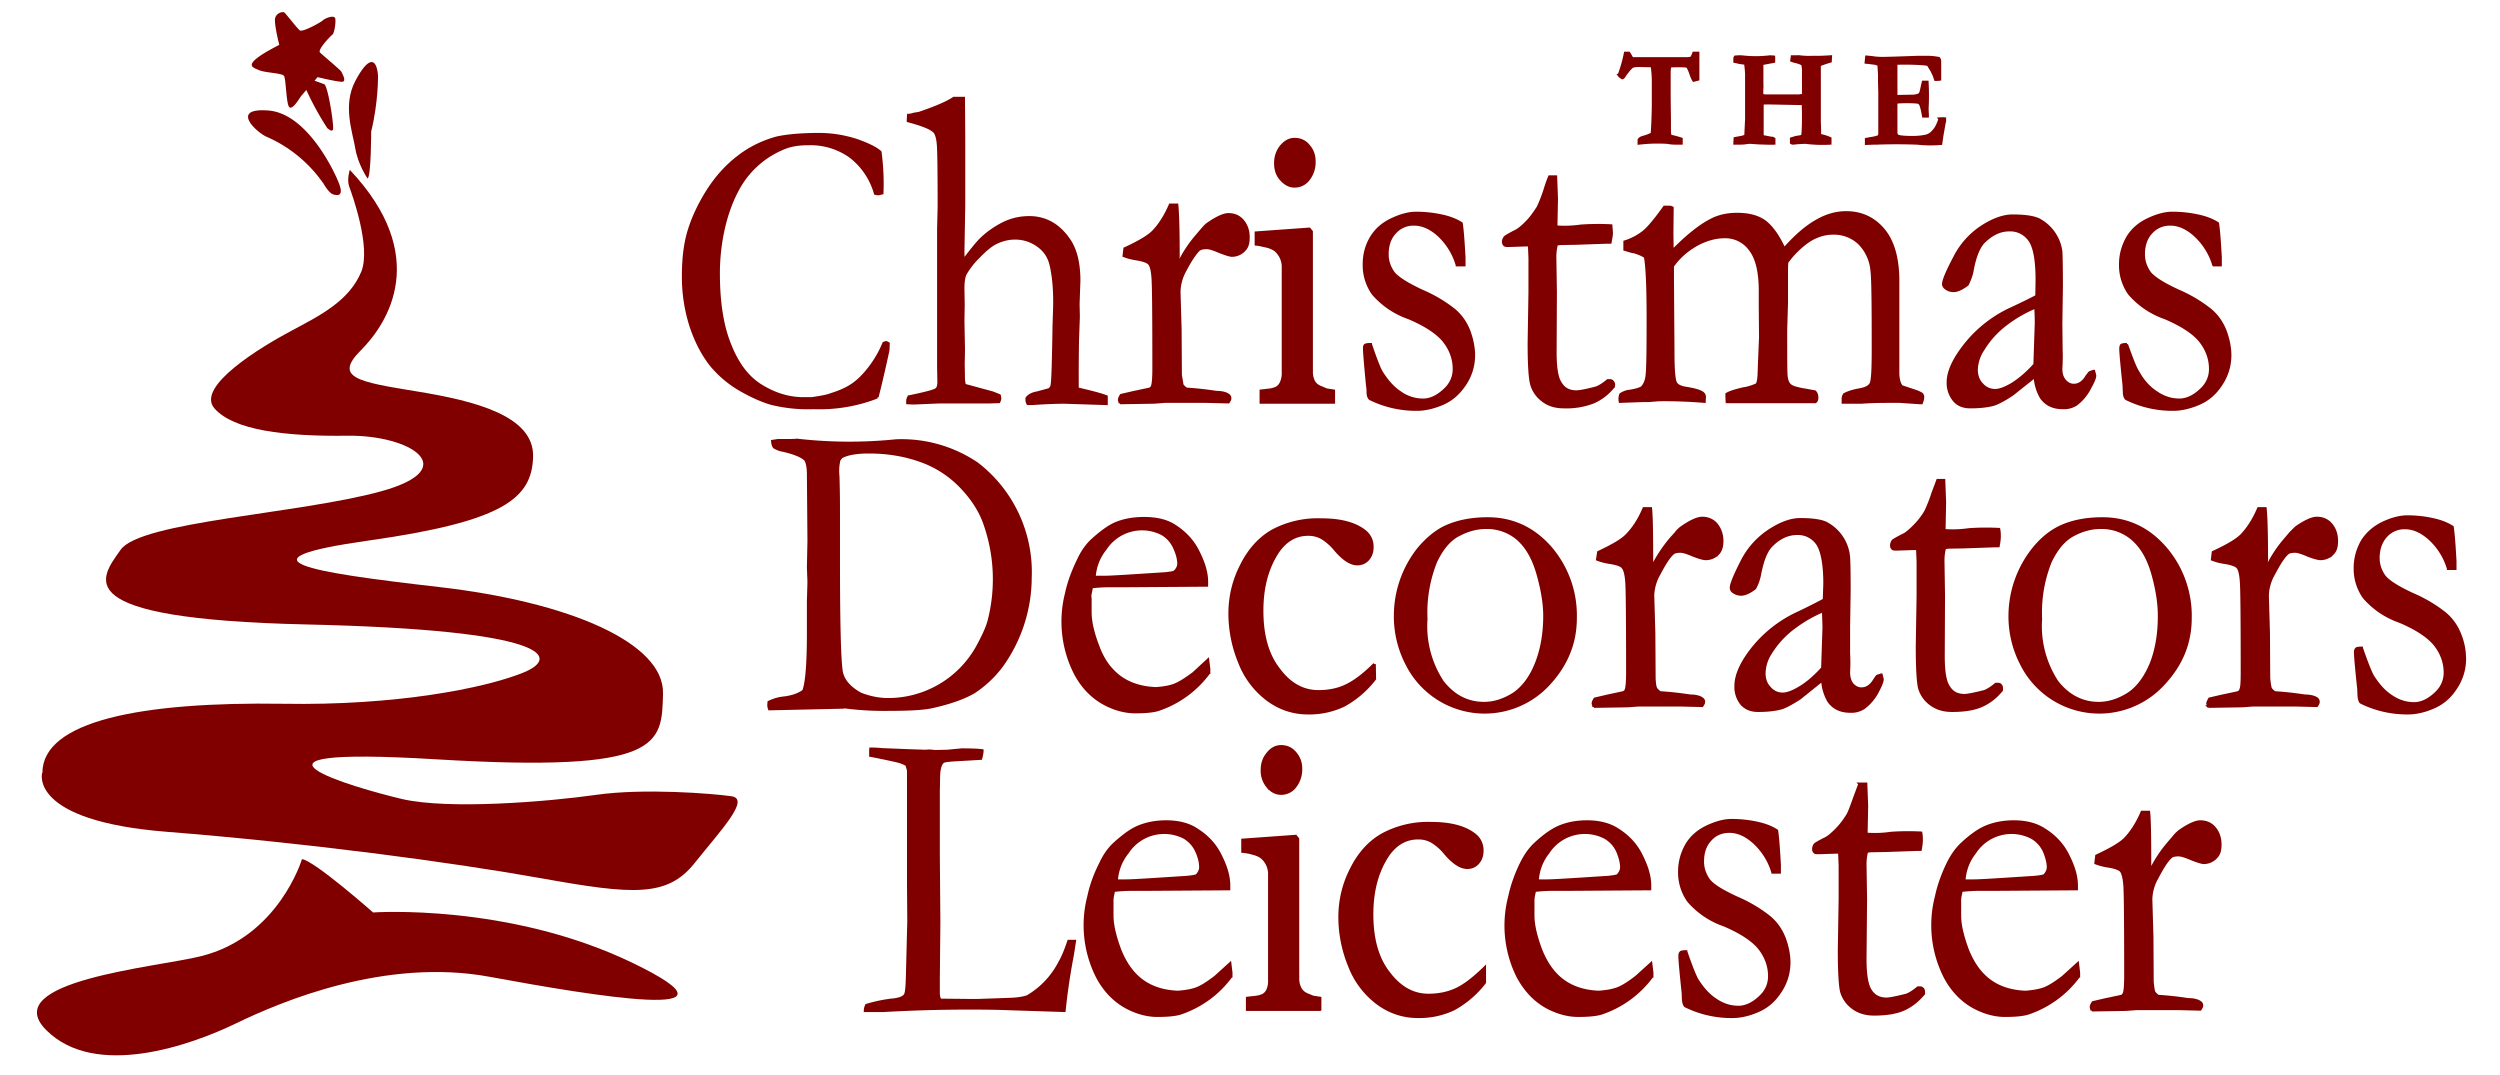
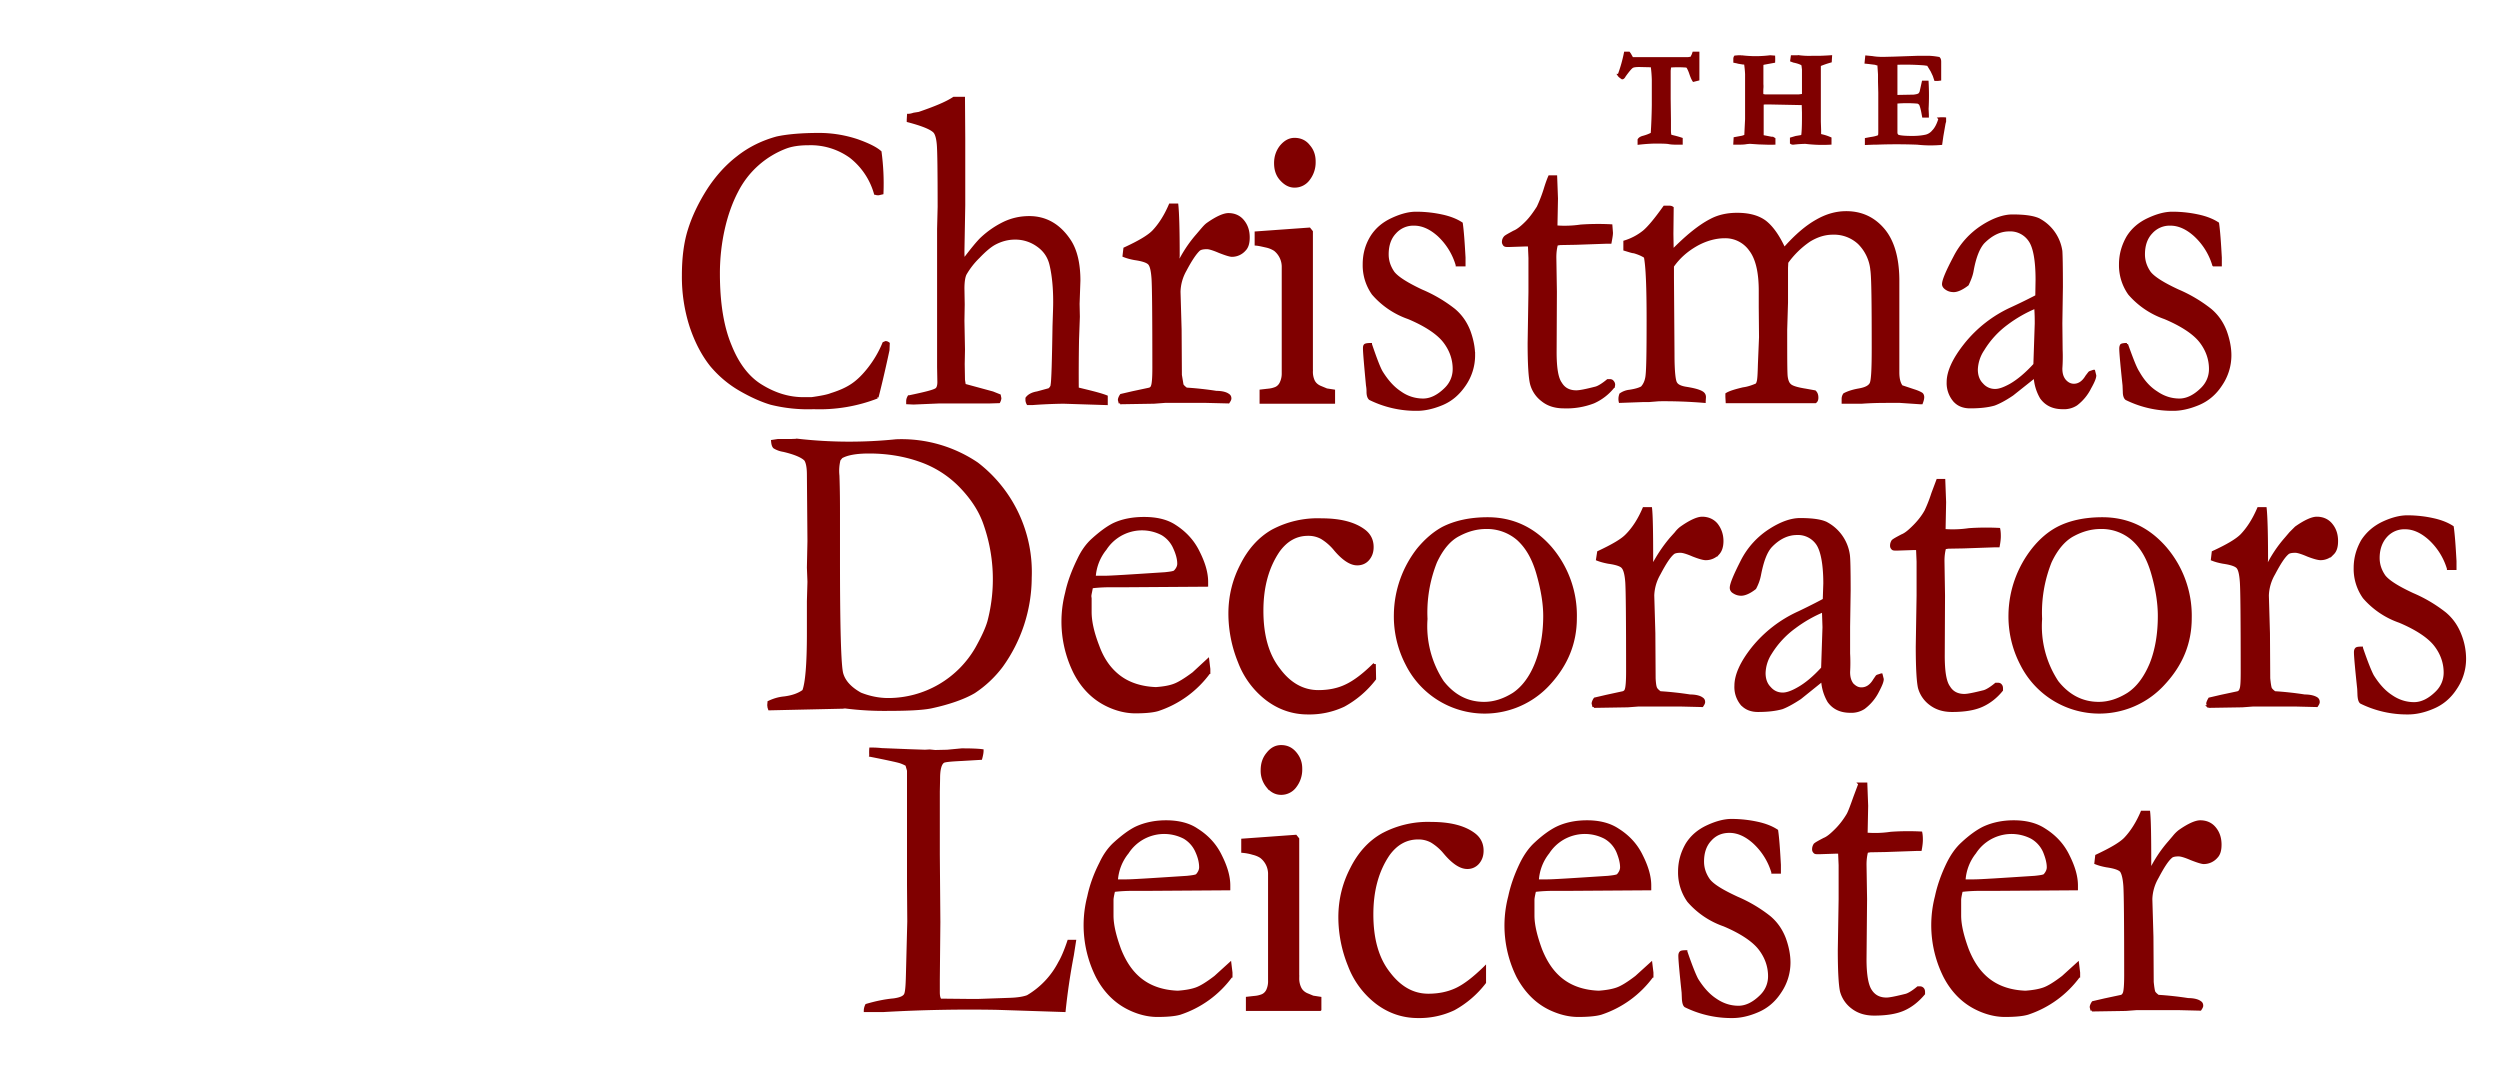
<svg xmlns="http://www.w3.org/2000/svg" viewBox="-13.5 -4.4 914 393">
  <path fill="maroon" stroke="maroon" d="M308.3 51.2a86.8 86.8 0 01.7 15l-1.3.3c-.3 0-.7 0-1.2-.2a26 26 0 00-9-13.4 25 25 0 00-15.4-4.7c-3.3 0-6 .4-8.2 1.2a33.3 33.3 0 00-18 16.1c-2 3.8-3.7 8.4-4.9 13.7a74.4 74.4 0 00-1.8 16.4c0 10.7 1.4 19.5 4.3 26.4 2.8 7 6.7 12 11.7 14.9 5 3 10 4.4 15 4.4h3c3.6-.5 6-1 7.2-1.5 3.2-1 5.9-2.2 8-3.7 2-1.4 4-3.4 6-6s3.8-5.6 5.2-9l.7-.3c.3 0 .6.1 1 .4l-.1 2.4c-1.8 8.4-3.2 14.1-4 17.2a58.1 58.1 0 01-23.2 3.9 56 56 0 01-15.6-1.6c-3.4-1-7.2-2.7-11.2-5-4-2.3-7.6-5.3-10.7-9-3-3.8-5.5-8.5-7.4-14.2a59 59 0 01-2.8-18.6c0-6.4.7-12 2.2-16.7 1.5-4.8 3.8-9.6 6.9-14.5 3.1-4.8 6.8-8.9 11-12.1 4.2-3.3 9-5.6 14.1-7 3.6-.8 8.8-1.3 15.5-1.3 4.8 0 9.4.8 13.7 2.2 4.3 1.5 7.2 3 8.6 4.3zM319 140.6c5.7-1.2 9-2 9.9-2.7.5-.4.8-1.3.8-2.6l-.1-5.5V79.3l.2-8.1c0-12.7-.1-20.3-.3-22.7-.2-2.5-.7-4-1.3-4.7-1.2-1.3-4.4-2.6-9.7-4v-.4l.1-1.7c.7 0 1.4-.2 2-.4l1.9-.3c5.8-2 10-3.7 12.7-5.5h3.6l.1 14.8V70.6l-.3 16.8c0 1 0 2.2.2 3.4 3-4 5.3-6.8 6.7-8.1 2.6-2.4 5.3-4.2 8.2-5.6 3-1.4 6-2 9.1-2 6 0 11 2.8 14.8 8.6 2.2 3.4 3.4 8.2 3.4 14.5l-.3 8.5.1 4.7-.3 8.3a702 702 0 00-.1 18l4.1 1c2.8.7 5 1.3 6.5 1.9v2.6l-15.7-.5a190 190 0 00-11.4.5h-1.6a3 3 0 01-.4-1.3v-.7c.7-1 2-1.7 3.8-2l4.4-1.2c.6-.5 1-1.1 1-1.7.3-1.5.5-8.7.7-21.5l.2-6.2c.2-6.5-.3-12-1.3-16.2-.7-3-2.3-5.3-4.7-7a14 14 0 00-8.4-2.7c-2.7 0-5.2.7-7.6 2-1.6.9-3.5 2.5-5.8 4.9a28.6 28.6 0 00-4.7 6c-.6 1-.9 3-.9 5.5l.1 5.8-.1 6 .2 10.5-.1 5.3.1 5.8.3 1.9 10.3 2.8 2.5 1 .2 1c0 .2-.1.7-.4 1.3l-3.2.1H330l-9.5.4-2.2-.1v-.6c0-.5.1-1 .5-1.7zM396 143l-.3-1.2c0-.3.2-1 .7-1.7l4.3-1 6.1-1.3c.5-.2.9-.6 1-1.1.3-.7.5-2.9.5-6.4 0-19-.1-29.8-.3-32.8-.2-2.9-.6-4.7-1.3-5.5-.7-.8-2.5-1.4-5.3-1.8-1.7-.3-3-.7-4-1.1l.3-2.6c5.2-2.4 8.6-4.4 10.4-6.2 2.4-2.5 4.5-5.8 6.2-9.8h2.5c.3 2.8.5 9 .5 18.6l-.1 1.4.1 1.6c1.9-3.9 4.2-7.4 7-10.6l1.7-2c.7-.8 1.3-1.5 2-2 3.4-2.4 6-3.5 7.6-3.5 2.2 0 4 .8 5.3 2.4 1.4 1.7 2 3.7 2 6 0 2-.4 3.5-1.4 4.5a6.1 6.1 0 01-4.6 2.1c-.7 0-2.3-.5-4.6-1.4-2.3-1-3.8-1.4-4.5-1.4-1.4 0-2.4.2-3 .7-1.3 1.2-3 3.7-5 7.5a16.8 16.8 0 00-2.2 7.9l.4 13.8.1 16.6.6 3.6c.2.4.7.9 1.5 1.5a121 121 0 0111 1.2c2 0 3.5.4 4.3 1 .5.3.7.7.7 1.3 0 .3-.2.7-.6 1.3l-8.1-.2h-15.1l-4 .3-12.4.2zM474 142.7h-26.5v-4.2l2.6-.3a9 9 0 002.4-.5c1-.3 1.8-1 2.3-2a8 8 0 00.8-3.7V93.4a8 8 0 00-3-6.5c-.8-.5-1.8-1-3.2-1.3s-2.5-.6-3.7-.7v-4.2l19.5-1.4.8 1v51a8 8 0 00.7 3.6c.5 1 1.3 1.7 2.4 2.2l2.4 1 2.6.4v4.2zm-7-88a10 10 0 01-2 6.3 6.3 6.3 0 01-5.2 2.7c-1.9 0-3.5-.9-5-2.6s-2-3.7-2-5.9c0-2.3.7-4.3 2-6 1.5-1.8 3.1-2.7 5-2.7 2.1 0 3.9.8 5.2 2.5 1.4 1.6 2 3.5 2 5.6zM487.6 121.5c1.8 5.3 3.1 8.7 4 10.2 2 3.2 4.2 5.7 6.8 7.4 2.5 1.8 5.4 2.7 8.4 2.7 2.8 0 5.6-1.4 8.3-4.1 2-2 3-4.5 3-7.2 0-3.6-1.2-7-3.5-10s-6.7-6-13.1-8.7a30.3 30.3 0 01-13-8.8 18 18 0 01-3.3-10.7c0-3.8.9-7 2.7-10 1.8-2.9 4.3-5 7.5-6.5s6.1-2.3 8.8-2.3c3.5 0 6.6.4 9.4 1 2.8.6 5.2 1.5 7.2 2.8.4 2.8.7 7 1 12.5v2.7h-2.6a24.2 24.2 0 00-6.7-10.9c-3-2.7-6-4-9-4a9 9 0 00-7 3c-1.9 2-2.8 4.7-2.8 8 0 2.5.8 4.7 2.2 6.7 1.5 1.9 5 4.1 10.3 6.6a52 52 0 0111.9 7c2.5 2.1 4.3 4.7 5.5 7.8 1.1 3 1.7 6 1.7 8.8a19 19 0 01-3.3 10.7c-2.3 3.4-5 5.7-8.4 7.1-3.4 1.4-6.4 2-9 2a38 38 0 01-17.2-3.9c-.5-.4-.8-1.3-.8-2.5 0-.5 0-1.3-.2-2.4-.7-7.5-1.1-12-1.1-13.4 0-.6 0-1 .3-1.3.3-.2 1-.3 2-.3zM553 60.2h2.3l.3 8-.2 10.3a40 40 0 009-.3 91.5 91.5 0 0111.1-.1l.2 2.6c0 .8-.2 1.9-.5 3.5H574l-11.4.4-5.7.1-1.3.2c-.4 1.4-.6 3-.6 4.8l.2 12.6-.1 22c0 5.8.6 9.6 2 11.5 1.2 2 3.1 3 5.7 3 1.3 0 3.7-.5 7.2-1.4 1-.3 2.5-1.2 4.3-2.7h.7c.4 0 .8.1 1 .4.3.3.5.7.5 1.2l-.1.6a19.2 19.2 0 01-7.3 5.7 27.3 27.3 0 01-10.8 1.8c-3.2 0-5.8-.8-7.9-2.5a11 11 0 01-4-5.9c-.6-2.3-.9-7.3-.9-15l.3-18.7V89.9l-.2-4.7h-1.2l-6 .2h-.7c-.5 0-.9 0-1.2-.3-.2-.3-.4-.6-.4-1 0-.7.2-1.2.6-1.7.3-.4 1.5-1 3.3-2 1.3-.5 2.8-1.7 4.5-3.4 1.7-1.7 3-3.6 4.3-5.6a53 53 0 002.5-6.4c.7-2.3 1.3-3.9 1.7-4.8zM579 139.8a7 7 0 013.2-1.2c2-.3 3.5-.7 4.6-1.3.8-.9 1.4-2 1.7-3.6.4-2 .5-9 .5-21.2 0-11.8-.3-19.5-1-23-1-.7-2.4-1.3-4.1-1.8-.6 0-1.7-.4-3.4-.9V84a21 21 0 007-3.7c1.8-1.5 4.3-4.5 7.5-9h1.9c.4 0 .7.1 1 .3l-.1 9.5.1 6.3c5.3-5.4 10-9.2 14.1-11.3 2.8-1.5 6-2.2 9.6-2.2 4.3 0 7.6.9 10.1 2.7 2.5 1.9 4.9 5.2 7.1 10 4.4-5 8.4-8.3 12-10.3 3.5-2 7-3 10.7-3 5.5 0 10 2.1 13.5 6.2s5.3 10.2 5.4 18.1v34.1c0 2.3.4 4 1.3 5.2l4.5 1.5c1.6.5 2.5 1 2.8 1.2s.5.7.5 1.2c0 .6-.2 1.3-.5 2.1h-.5l-7.4-.5H677c-2.3 0-5.6 0-9.8.3h-6.9v-1.3c0-.4.1-1 .5-1.6 1.3-.7 3.1-1.3 5.4-1.7 2.3-.4 3.7-1.1 4.3-2.2.6-1.1.8-5.4.8-13 0-16.5-.1-26-.5-28.6a16 16 0 00-4.6-9.8 13.4 13.4 0 00-9.6-3.6c-3 0-5.8.9-8.6 2.6a32.6 32.6 0 00-8.2 8l-.1 2v12.7l-.3 10c0 10 0 15.8.2 17.2.2 1.4.6 2.4 1.3 3 .7.7 2.6 1.3 5.8 1.8l3.3.6c.6.6.8 1.3.8 2.2 0 .7-.2 1.2-.6 1.5H617.9l-.1-1.8v-1c1.1-.7 3.1-1.3 6-2 1.6-.2 3.1-.7 4.8-1.4.3-.2.5-.6.6-1 .3-.8.4-3 .5-6.7l.4-9.7-.1-11v-6c0-6.9-1.2-11.9-3.6-15a11.2 11.2 0 00-9.3-4.7c-3.4 0-7 1-10.4 2.9-3.5 2-6.4 4.5-8.7 7.8v4.3l.2 28c0 6.2.4 9.7 1 10.5.5.9 1.8 1.5 3.7 1.8 3.2.5 5.2 1.1 6.1 1.8.5.4.7.9.7 1.5l-.1 1.6a176.4 176.4 0 00-16.6-.6l-3.7.3h-2.2l-8.3.3a4 4 0 01-.1-1c0-.2 0-.7.3-1.6zM752 131.3l.4 1.6c0 .8-.6 2.3-1.8 4.4a17.2 17.2 0 01-5 6.1 8.2 8.2 0 01-5 1.3c-3.4 0-6-1.2-7.8-3.7a17 17 0 01-2.3-7.8l-8.3 6.6c-2.8 1.9-5 3-6.6 3.6-2.4.7-5.4 1-8.8 1-2.5 0-4.5-.8-5.9-2.5a9.8 9.8 0 01-2.2-6.6c0-3.8 2.1-8.4 6.3-13.7a46 46 0 0116.9-13.2c5-2.3 8-3.9 9.2-4.5l.1-6c0-7.1-.9-12-2.6-14.4a8.6 8.6 0 00-7.5-3.8c-3.4 0-6.5 1.5-9.5 4.5-1.8 2-3.2 5.5-4.1 10.7-.3 1.5-.9 3-1.7 4.7-2.1 1.6-3.8 2.3-5 2.3-1.2 0-2.1-.3-3-1-.5-.4-.8-.9-.8-1.4 0-1.4 1.4-4.7 4.1-9.8a29 29 0 0110.3-11.4c4.1-2.6 7.8-3.8 10.8-3.8 4.3 0 7.4.4 9.5 1.3a15.5 15.5 0 018.3 11.6c.1 1.2.2 5.6.2 13.1l-.2 13.3.1 9.7a60.7 60.7 0 01-.1 6.8c0 1.9.4 3.3 1.4 4.5.9 1 2 1.6 3.3 1.6 1.8 0 3.4-1 4.7-3.2l1-1.3c.2-.2.7-.3 1.5-.6zm-21.6-2.4l.5-15c0-1.4 0-3.5-.2-6a48.7 48.7 0 00-10.5 6 33.2 33.2 0 00-8.7 9.5 14 14 0 00-2.4 7.3c0 2.1.6 4 2 5.4 1.2 1.4 2.9 2.2 4.8 2.2 1.6 0 3.4-.7 5.6-1.9 2.8-1.6 5.8-4.1 8.9-7.5zM764 121.5c1.9 5.3 3.2 8.7 4.2 10.2 1.8 3.2 4 5.7 6.7 7.4 2.6 1.8 5.4 2.7 8.4 2.7 2.8 0 5.6-1.4 8.3-4.1 2-2 3-4.5 3-7.2 0-3.6-1.2-7-3.5-10s-6.7-6-13.1-8.7a30.3 30.3 0 01-13-8.8 18 18 0 01-3.3-10.7c0-3.8 1-7 2.7-10 1.8-2.9 4.3-5 7.5-6.5s6.1-2.3 8.8-2.3c3.5 0 6.6.4 9.4 1 2.8.6 5.2 1.5 7.2 2.8.4 2.8.7 7 1 12.5v2.7h-2.5a24.2 24.2 0 00-6.8-10.9c-3-2.7-6-4-9-4a9 9 0 00-7 3c-1.9 2-2.8 4.7-2.8 8 0 2.5.8 4.7 2.2 6.7 1.5 1.9 5 4.1 10.4 6.6a52 52 0 0111.8 7c2.5 2.1 4.3 4.7 5.5 7.8 1.1 3 1.7 6 1.7 8.8a19 19 0 01-3.3 10.7c-2.2 3.4-5 5.7-8.4 7.1-3.4 1.4-6.4 2-9 2a38 38 0 01-17.2-3.9c-.5-.4-.8-1.3-.8-2.5l-.1-2.4c-.8-7.5-1.2-12-1.2-13.4 0-.6.1-1 .3-1.3.3-.2 1-.3 2-.3zM267.6 252.3c1.7-.8 3.5-1.4 5.7-1.6 3.1-.4 5.4-1.3 7-2.5 1.1-2.8 1.7-9.8 1.7-21v-11.8l.2-7.1-.2-5.2.2-9.7-.2-24.3c0-2.7-.4-4.5-1-5.4-1.1-1.2-3.8-2.4-8.1-3.4a9 9 0 01-3.3-1.2c-.4-.4-.6-1.1-.7-2.2l2-.3h4.8l2.4-.1a168 168 0 0036 .2 49.3 49.3 0 0129.6 8.4 50 50 0 0119.5 41.7 55.7 55.7 0 01-10.5 32.3 40.5 40.5 0 01-10.1 9.5c-3.4 2-8.7 4-15.7 5.5-2.9.6-8 .9-15.5.9a113.3 113.3 0 01-16-.9l-.8.1-26.8.6-.2-.6-.1-.8.1-1.1zm33.5-3c3.3 1.3 6.7 2 10.1 2a37.3 37.3 0 0032.4-18.8c2-3.6 3.6-6.9 4.4-9.7a60.9 60.9 0 00-1.7-36.3c-1.7-4.6-4.6-9-8.8-13.3a38 38 0 00-14.8-9.3c-5.7-2-11.9-3-18.5-3-4.6 0-8 .6-10.1 1.8l-.8 1a16.7 16.7 0 00-.4 5.8c.2 5.8.2 10.4.2 13.9v17c0 24.8.4 38.7 1.2 41.5.8 2.8 3 5.3 6.8 7.4zM427.6 209.6l-29.4.2h-5.6c-2.3 0-4.6.1-7 .4-.3 1.7-.6 2.8-.6 3.4l.1.8v4.9c0 3.5.9 7.6 2.8 12.5 1.8 5 4.5 8.7 8 11.3 3.5 2.6 8 4 13.2 4.2 2.8-.2 5-.6 6.6-1.2 1.7-.6 4-2 7.1-4.3l5.3-4.9.4 3.3v1.3a37.8 37.8 0 01-18.7 13.6c-1.7.5-4.4.8-8.2.8-3.5 0-7-.9-10.3-2.5-5-2.4-9-6.4-11.8-11.8a41.8 41.8 0 01-3.1-29.2c.8-3.8 2.3-7.9 4.4-12.2 1.4-3 3.1-5.4 5.2-7.3 3-2.7 5.5-4.5 7.7-5.6 3.2-1.5 6.9-2.2 11.1-2.2 4.6 0 8.3.9 11.2 2.8 3.9 2.5 6.8 5.7 8.7 9.7 2 4 3 7.5 3 10.8v1.2zm-41-3h3.5c2.5 0 10-.5 22.3-1.3 2-.2 3.2-.4 3.6-.7 1-1 1.4-2 1.4-2.9 0-1.7-.5-3.6-1.5-5.8a11 11 0 00-4.5-5.1 16 16 0 00-20.8 5.5 18 18 0 00-4 10.3zM489 238.4l.1 5.4a36.1 36.1 0 01-11.3 9.7 29.4 29.4 0 01-13.2 2.8c-5.4 0-10.4-1.7-14.8-5a30.9 30.9 0 01-10.2-13.7 47 47 0 01-3.5-17.6c0-6.3 1.4-12.2 4.3-17.8 2.8-5.6 6.6-9.8 11.3-12.5a35 35 0 0117.9-4.1c6.8 0 12 1.3 15.6 4 2 1.5 3 3.5 3 6 0 1.8-.5 3.2-1.5 4.4s-2.4 1.8-4 1.8c-2.4 0-5.1-1.8-8-5.2a19.2 19.2 0 00-5-4.4 10 10 0 00-5-1.2c-4.3 0-7.9 2-10.8 6-4 5.9-6 13.1-6 21.9 0 9 2 16.2 6.2 21.5 4 5.4 8.9 8 14.4 8 3.8 0 7.2-.7 10.1-2.1 3-1.4 6.5-4 10.4-7.9zM496.6 220.1a39.5 39.5 0 018.4-23.7c2.9-3.5 5.9-6 9-7.7 4.5-2.3 10-3.5 16.4-3.5 9.1 0 16.8 3.6 23 10.7a38 38 0 019.1 25.7c0 9-3.2 16.9-9.6 23.9a31.8 31.8 0 01-52-7 37.8 37.8 0 01-4.3-18.4zm32.5 32.6c3.7 0 7.3-1.2 10.8-3.4 3.4-2.3 6.2-6 8.2-11 2-5 3.1-10.9 3.1-17.5 0-4.4-.8-9.4-2.4-15.1-1.6-5.8-4-10-7.3-13a17.3 17.3 0 00-11.7-4.2c-3.2 0-6.5.8-9.9 2.6-3.4 1.7-6.2 5-8.5 9.9a49.9 49.9 0 00-3.5 20.9 37 37 0 006 23c4.1 5.2 9.1 7.8 15.2 7.8zM569.2 254l-.3-1.2c0-.3.2-1 .7-1.7l4.3-1 6-1.3c.6-.2 1-.6 1.1-1.1.3-.7.5-2.9.5-6.4 0-19-.1-29.8-.3-32.8-.2-2.9-.7-4.7-1.4-5.5-.6-.8-2.4-1.4-5.3-1.8-1.6-.3-3-.7-4-1.1l.4-2.6c5.1-2.4 8.6-4.4 10.3-6.2 2.5-2.5 4.6-5.8 6.3-9.8h2.5c.3 2.8.4 9 .4 18.6v3c2-3.9 4.3-7.4 7-10.6l1.8-2c.6-.8 1.3-1.5 2-2 3.4-2.4 6-3.5 7.6-3.5 2.1 0 4 .8 5.3 2.4 1.3 1.7 2 3.7 2 6 0 2-.5 3.5-1.4 4.5a6.1 6.1 0 01-4.6 2c-.8 0-2.3-.4-4.6-1.3-2.3-1-3.8-1.4-4.6-1.4-1.3 0-2.3.2-2.8.7-1.4 1.2-3 3.7-5 7.5a16.8 16.8 0 00-2.3 7.9l.4 13.8.1 16.5c.1 2 .3 3.2.6 3.7.2.4.7.9 1.5 1.5a121 121 0 0111 1.2c2 0 3.5.4 4.3 1 .5.3.7.7.7 1.3 0 .3-.2.7-.6 1.3l-8.2-.2h-15l-4 .3-12.4.2zM674.3 242.3l.4 1.6c0 .9-.6 2.3-1.7 4.4a17.2 17.2 0 01-5.1 6.1 8.3 8.3 0 01-4.9 1.3c-3.5 0-6.1-1.2-7.9-3.7a17 17 0 01-2.3-7.8l-8.2 6.6c-2.9 1.9-5 3-6.6 3.6-2.5.7-5.4 1-8.8 1-2.5 0-4.5-.8-6-2.5a9.8 9.8 0 01-2.1-6.6c0-3.8 2-8.4 6.2-13.7a46 46 0 0117-13.1c5-2.4 8-4 9.1-4.6l.2-6c0-7.1-1-12-2.6-14.4a8.6 8.6 0 00-7.5-3.8c-3.4 0-6.6 1.5-9.5 4.5-1.9 2-3.2 5.5-4.2 10.7-.3 1.5-.8 3-1.7 4.7-2 1.6-3.8 2.3-5 2.3-1.1 0-2-.3-3-1-.5-.4-.7-.9-.7-1.4 0-1.4 1.4-4.7 4-9.8a29 29 0 0110.4-11.4c4.1-2.6 7.7-3.8 10.8-3.8 4.2 0 7.4.4 9.4 1.3a15.5 15.5 0 018.3 11.6c.2 1.2.3 5.6.3 13.1l-.2 13.3v9.7a60.8 60.8 0 010 6.8c0 1.9.4 3.3 1.3 4.5 1 1 2 1.6 3.3 1.6 1.9 0 3.5-1 4.8-3.2l.9-1.3c.2-.2.8-.3 1.6-.6zm-21.5-2.4l.5-15-.2-6a48.7 48.7 0 00-10.5 6 33.2 33.2 0 00-8.8 9.5 14 14 0 00-2.3 7.3c0 2.1.6 4 2 5.4 1.2 1.4 2.8 2.2 4.8 2.2 1.5 0 3.4-.7 5.5-1.9 2.9-1.6 5.9-4.1 9-7.5zM694.9 171.2h2.3l.3 8-.2 10.3a40 40 0 009-.3 91.5 91.5 0 0111-.1c.2 1 .2 2 .2 2.6 0 .8-.1 1.9-.4 3.5h-1.3l-11.4.4-5.6.1-1.3.2c-.4 1.4-.6 3-.6 4.8l.2 12.6-.1 22c0 5.8.6 9.6 2 11.5 1.2 2 3.1 3 5.7 3 1.2 0 3.6-.5 7.2-1.4 1-.3 2.5-1.2 4.3-2.7h.7c.4 0 .8.1 1 .4.3.3.4.7.4 1.2v.6c-2.1 2.6-4.6 4.5-7.3 5.7s-6.3 1.8-10.8 1.8c-3.2 0-5.8-.8-8-2.5a11 11 0 01-4-5.9c-.5-2.3-.8-7.3-.8-15l.3-18.7v-12.4l-.2-4.7h-1.3l-6 .2h-.6c-.5 0-1 0-1.2-.3-.3-.3-.4-.6-.4-1 0-.7.2-1.2.5-1.7.4-.4 1.5-1 3.4-2 1.3-.5 2.7-1.7 4.4-3.4 1.7-1.7 3.2-3.6 4.3-5.6a53 53 0 002.5-6.4l1.8-4.8zM721.3 220.1a39.5 39.5 0 018.5-23.7c2.8-3.5 5.8-6 9-7.7 4.4-2.3 9.9-3.5 16.3-3.5 9.2 0 16.8 3.6 23 10.7a38 38 0 019.2 25.7c0 9-3.2 16.9-9.7 23.9a31.8 31.8 0 01-52-7 37.8 37.8 0 01-4.3-18.4zm32.5 32.6c3.7 0 7.3-1.2 10.8-3.4 3.5-2.3 6.2-6 8.3-11 2-5 3-10.9 3-17.5 0-4.4-.7-9.4-2.3-15.1-1.6-5.8-4-10-7.4-13a17.3 17.3 0 00-11.7-4.2c-3.2 0-6.5.8-9.9 2.6-3.3 1.7-6.2 5-8.5 9.9a49.9 49.9 0 00-3.5 20.9 37 37 0 006 23c4.1 5.2 9.2 7.8 15.2 7.8zM794 254l-.4-1.2c0-.3.3-1 .7-1.7l4.3-1 6.1-1.3c.5-.2.9-.6 1-1.1.4-.7.5-2.9.5-6.4 0-19-.1-29.8-.3-32.8-.2-2.9-.6-4.7-1.3-5.5-.7-.8-2.5-1.4-5.3-1.8-1.7-.3-3-.7-4-1.1l.3-2.6c5.2-2.4 8.6-4.4 10.4-6.2 2.4-2.5 4.5-5.8 6.2-9.8h2.5c.3 2.8.5 9 .5 18.6l-.1 1.4.1 1.6c1.9-3.9 4.2-7.4 7-10.6l1.7-2 2-2c3.4-2.4 6-3.5 7.6-3.5 2.2 0 4 .8 5.3 2.4 1.4 1.7 2 3.7 2 6 0 2-.4 3.5-1.4 4.5a6.1 6.1 0 01-4.5 2c-.8 0-2.4-.4-4.7-1.3-2.3-1-3.8-1.4-4.5-1.4-1.4 0-2.4.2-2.9.7-1.4 1.2-3 3.7-5 7.5a16.8 16.8 0 00-2.3 7.9l.4 13.8.1 16.5c.2 2 .4 3.2.6 3.7.2.4.7.9 1.5 1.5a121 121 0 0111 1.2c2 0 3.5.4 4.4 1 .4.3.6.7.6 1.3 0 .3-.2.7-.6 1.3l-8.1-.2h-15.1l-4 .3-12.4.2zM849.9 232.5c1.8 5.3 3.2 8.7 4 10.2 2 3.2 4.2 5.7 6.8 7.4 2.6 1.8 5.4 2.7 8.4 2.7 2.8 0 5.6-1.4 8.3-4.1 2-2 3-4.5 3-7.2 0-3.6-1.2-7-3.5-10s-6.7-6-13.1-8.7a30.3 30.3 0 01-13-8.8 18 18 0 01-3.3-10.7c0-3.8 1-7 2.7-10 1.9-2.9 4.4-5 7.5-6.5 3.2-1.5 6.2-2.3 8.9-2.3 3.4 0 6.6.4 9.3 1 2.8.6 5.2 1.5 7.2 2.8.4 2.8.7 7 1 12.5v2.7h-2.5a24.2 24.2 0 00-6.8-10.9c-3-2.7-6-4-9-4a9 9 0 00-7 3c-1.8 2-2.8 4.7-2.8 8 0 2.5.8 4.7 2.2 6.7 1.5 1.9 5 4.1 10.4 6.6a52 52 0 0111.8 7c2.5 2.1 4.3 4.7 5.5 7.8 1.2 3 1.7 6 1.7 8.8a19 19 0 01-3.3 10.7c-2.2 3.4-5 5.7-8.4 7.1-3.3 1.4-6.3 2-9 2a38 38 0 01-17.2-3.9c-.5-.4-.7-1.3-.8-2.5l-.1-2.4c-.8-7.5-1.2-12-1.2-13.4 0-.6.1-1 .4-1.3.2-.2.8-.3 1.9-.3zM302.8 365.1c0-.7.2-1.4.5-2 3.4-1 6.7-1.7 10-2 2.1-.3 3.5-.8 4.1-1.7.5-.7.7-3 .8-7.2l.5-19.7-.1-13.4v-22.2-19.6l-.6-2.1c-1.1-.6-2.1-1-2.9-1.2-.7-.2-4.2-1-10.3-2.2a16.6 16.6 0 010-2.4c.8 0 2.2 0 4 .2l10 .4 5.9.2 1.7-.1 2 .2 4.4-.1 5.3-.5c3.5 0 6 .1 7.5.3 0 .8-.2 1.8-.5 2.9l-6.8.4c-4.1.2-6.5.4-7 .8-1 .7-1.6 2.7-1.6 6l-.1 4.9v23l.2 24.7-.2 21v4.7c0 1.5.3 2.4.7 2.8l9.7.1h4.4l11.4-.4c3-.1 5.1-.5 6.4-1a30.6 30.6 0 0011.7-12.4c.8-1.3 2-3.9 3.3-7.8h2.2l-.8 5.1a239.8 239.8 0 00-3 20.3l-24.5-.8a551.5 551.5 0 00-41.5.8h-6.8zM435.7 320.6l-29.4.2h-5.6c-2.3 0-4.6.1-7 .4-.4 1.7-.6 2.8-.6 3.4v5.7c0 3.5 1 7.6 2.8 12.5 2 5 4.6 8.7 8.1 11.3 3.5 2.6 7.9 4 13.1 4.2 2.8-.2 5-.6 6.7-1.2 1.7-.6 4-2 7-4.3l5.4-4.9.4 3.3v1.3a37.8 37.8 0 01-18.7 13.6c-1.7.5-4.4.8-8.3.8-3.4 0-6.9-.9-10.2-2.5-5-2.4-9-6.4-11.8-11.8a41.8 41.8 0 01-3.1-29.2c.8-3.8 2.2-7.9 4.4-12.2 1.4-3 3.1-5.4 5.2-7.3 3-2.7 5.5-4.5 7.7-5.6 3.2-1.5 6.9-2.3 11-2.3 4.6 0 8.4 1 11.2 2.9 4 2.5 6.9 5.7 8.8 9.7 2 4 3 7.5 3 10.8v1.2zm-41-3h3.5c2.5 0 10-.5 22.3-1.3 2-.2 3.2-.4 3.6-.7.9-1 1.3-2 1.3-2.9 0-1.7-.4-3.6-1.4-5.8a11 11 0 00-4.5-5.1 16 16 0 00-20.8 5.5 18 18 0 00-4 10.3zM469.1 364.7h-26.6v-4.2l2.7-.3a9 9 0 002.4-.5c1-.3 1.8-1 2.3-2a8 8 0 00.7-3.7v-38.6a7.9 7.9 0 00-3-6.5c-.7-.5-1.8-1-3.1-1.3-1.3-.4-2.6-.6-3.7-.7v-4.2l19.4-1.4.8 1v51a8 8 0 00.8 3.6c.5 1 1.3 1.7 2.3 2.2l2.4 1 2.6.4v4.2zm-7-88a10 10 0 01-2 6.3 6.3 6.3 0 01-5.2 2.7c-2 0-3.6-.9-5-2.6a9 9 0 01-2-5.9c0-2.3.6-4.3 2-6 1.4-1.8 3-2.7 5-2.7 2.1 0 3.8.8 5.2 2.5s2 3.5 2 5.6zM529.3 349.4v5.4a36.1 36.1 0 01-11.3 9.7 29.4 29.4 0 01-13.1 2.8c-5.5 0-10.5-1.7-14.9-5a30.9 30.9 0 01-10.2-13.7 47 47 0 01-3.5-17.6c0-6.3 1.4-12.2 4.3-17.8 2.8-5.6 6.6-9.8 11.4-12.5a35 35 0 0117.8-4.1c6.8 0 12 1.3 15.6 4 2 1.5 3 3.5 3 6 0 1.8-.5 3.2-1.5 4.4a5 5 0 01-4 1.8c-2.4 0-5.1-1.8-8-5.2a19.2 19.2 0 00-5-4.4 10 10 0 00-4.9-1.2c-4.4 0-8 2-10.9 6-4 5.9-6 13.1-6 21.9 0 9 2 16.2 6.2 21.5 4.1 5.4 8.9 8 14.4 8 3.8 0 7.2-.7 10.2-2.1 3-1.4 6.4-4 10.4-7.9zM589.6 320.6l-29.5.2h-5.5c-2.3 0-4.6.1-7 .4-.4 1.7-.6 2.8-.6 3.4v5.7c0 3.5 1 7.6 2.8 12.5 2 5 4.6 8.7 8.1 11.3 3.5 2.6 7.9 4 13.1 4.2 2.8-.2 5-.6 6.7-1.2 1.7-.6 4-2 7-4.3l5.4-4.9.4 3.3v1.3a37.8 37.8 0 01-18.7 13.6c-1.7.5-4.5.8-8.3.8-3.5 0-6.9-.9-10.3-2.5-5-2.4-8.9-6.4-11.8-11.8a41.8 41.8 0 01-3-29.2c.8-3.8 2.2-7.9 4.3-12.2 1.5-3 3.2-5.4 5.3-7.3 2.9-2.7 5.5-4.5 7.7-5.6 3.1-1.5 6.8-2.3 11-2.3 4.6 0 8.3 1 11.2 2.9 4 2.5 6.9 5.7 8.8 9.7 2 4 3 7.5 3 10.8v1.2zm-41-3h3.5c2.5 0 10-.5 22.3-1.3 2-.2 3.2-.4 3.6-.7.9-1 1.3-2 1.3-2.9 0-1.7-.5-3.6-1.4-5.8a11 11 0 00-4.6-5.1 16 16 0 00-20.8 5.5 18 18 0 00-3.9 10.3zM602.9 343.5c1.8 5.3 3.2 8.7 4 10.2 2 3.2 4.2 5.7 6.8 7.4 2.6 1.8 5.4 2.7 8.4 2.7 2.8 0 5.6-1.4 8.3-4.1 2-2 3-4.5 3-7.2 0-3.6-1.2-7-3.5-10s-6.7-6-13.1-8.7a30.3 30.3 0 01-13-8.8 18 18 0 01-3.3-10.7c0-3.8 1-7 2.7-10 1.8-2.9 4.3-5 7.5-6.5s6.2-2.3 8.8-2.3c3.5 0 6.6.4 9.4 1 2.8.6 5.2 1.5 7.2 2.8.4 2.8.7 7 1 12.5v2.7h-2.5a24.2 24.2 0 00-6.8-10.9c-3-2.7-6-4-9-4-2.9 0-5.2 1-7 3-1.9 2-2.8 4.7-2.8 8 0 2.5.8 4.7 2.2 6.7 1.5 2 5 4.1 10.4 6.6a52 52 0 0111.8 7c2.5 2.1 4.3 4.7 5.5 7.8 1.1 3 1.7 6 1.7 8.8a19 19 0 01-3.3 10.7c-2.2 3.4-5 5.7-8.4 7.1-3.3 1.4-6.3 2-9 2a38 38 0 01-17.2-3.9c-.5-.4-.7-1.3-.8-2.5l-.1-2.4c-.8-7.5-1.2-12-1.2-13.4 0-.6.1-1 .4-1.3.2-.2.8-.3 1.9-.3zM666.4 282.2h2.3l.3 8-.2 10.3a39 39 0 009-.3 91.5 91.5 0 0111-.1c.2 1 .2 2 .2 2.6 0 .8-.1 1.9-.4 3.5h-1.3l-11.4.4-5.6.1-1.3.2c-.4 1.4-.6 3-.6 4.8l.2 12.6-.2 22c0 5.8.7 9.6 2 11.5 1.3 2 3.2 3 5.8 3 1.2 0 3.6-.5 7.2-1.4 1-.3 2.5-1.2 4.3-2.7h.7c.4 0 .7.1 1 .4.3.3.4.7.4 1.2v.6c-2.2 2.6-4.6 4.5-7.3 5.7s-6.3 1.8-10.8 1.8c-3.2 0-5.8-.8-8-2.5a11 11 0 01-4-5.9c-.5-2.3-.8-7.3-.8-15l.3-18.7v-12.4l-.2-4.7h-1.3l-6 .2h-.6c-.5 0-1 0-1.2-.3-.3-.3-.4-.6-.4-1 0-.7.2-1.2.5-1.7.4-.4 1.5-1 3.4-2 1.3-.5 2.7-1.7 4.4-3.4 1.7-1.7 3.1-3.6 4.3-5.6.6-1.1 1.4-3.3 2.5-6.4l1.8-4.8zM745.6 320.6l-29.4.2h-5.6c-2.3 0-4.6.1-7 .4-.4 1.7-.6 2.8-.6 3.4v5.7c0 3.5 1 7.6 2.8 12.5 2 5 4.6 8.7 8.1 11.3 3.5 2.6 7.9 4 13.1 4.2 2.8-.2 5-.6 6.7-1.2 1.7-.6 4-2 7-4.3l5.4-4.9.4 3.3v1.3a37.8 37.8 0 01-18.7 13.6c-1.7.5-4.4.8-8.3.8-3.4 0-6.9-.9-10.2-2.5-5-2.4-9-6.4-11.8-11.8a41.8 41.8 0 01-3.1-29.2c.8-3.8 2.2-7.9 4.3-12.2 1.5-3 3.2-5.4 5.3-7.3 2.9-2.7 5.5-4.5 7.7-5.6 3.2-1.5 6.9-2.3 11-2.3 4.6 0 8.3 1 11.2 2.9 4 2.5 6.9 5.7 8.8 9.7 2 4 3 7.5 3 10.8v1.2zm-41-3h3.5c2.5 0 10-.5 22.3-1.3 2-.2 3.2-.4 3.6-.7.9-1 1.3-2 1.3-2.9 0-1.7-.5-3.6-1.4-5.8a11 11 0 00-4.6-5.1 16 16 0 00-20.8 5.5 18 18 0 00-3.9 10.3zM751.3 365l-.3-1.2c0-.3.2-1 .7-1.7l4.3-1 6.1-1.3c.5-.2.8-.6 1-1.1.3-.7.5-2.9.5-6.4 0-19-.1-29.8-.3-32.8-.2-2.9-.7-4.7-1.3-5.5-.7-.8-2.5-1.4-5.3-1.8-1.7-.3-3-.7-4-1.1l.3-2.6c5.1-2.4 8.6-4.4 10.4-6.2 2.4-2.5 4.5-5.8 6.2-9.8h2.5c.3 2.8.4 9 .4 18.6v1.4l.1 1.6c1.9-3.9 4.2-7.4 7-10.6l1.7-2a12 12 0 012-2c3.4-2.4 6-3.5 7.6-3.5 2.2 0 4 .8 5.3 2.4 1.4 1.7 2 3.7 2 6 0 2-.4 3.5-1.4 4.5a6.1 6.1 0 01-4.6 2.1c-.7 0-2.3-.5-4.6-1.4-2.3-1-3.8-1.4-4.6-1.4-1.3 0-2.3.2-2.8.7-1.4 1.2-3 3.7-5 7.5a16.8 16.8 0 00-2.3 7.9l.4 13.8.1 16.5c.2 2 .4 3.2.6 3.7.2.4.7.9 1.5 1.5a121 121 0 0111 1.2c2 0 3.5.4 4.3 1 .5.3.7.7.7 1.3 0 .3-.2.7-.6 1.3l-8.1-.2h-15.1l-4 .3-12.4.2zM580.7 15h1.3l.3.4.9 1.6h20.4l1.3-.2.6-1.2.2-.6h1.6v9.6l-1.6.4c-.4-.6-.8-1.6-1.2-2.8a12 12 0 00-.9-2c-.1-.2-.3-.3-.6-.4a41.1 41.1 0 00-6 0l-.2 1.6v10.4l.1 7.7v3.2c0 1.1 0 2 .3 2.6l1.2.3a34 34 0 012.8.8V48h-.7c-1.5 0-2.8 0-3.8-.2s-3-.2-5.6-.2a64.6 64.6 0 00-5.4.4v-1.3c.3-.5.9-.8 1.7-1a15 15 0 003.1-1.2 204.2 204.2 0 00.4-10.5v-9.2a44.8 44.8 0 00-.4-5l-.3-.1-4.3-.1c-1.3 0-2.2.1-2.7.4-.6.4-1.5 1.5-2.8 3.3-.3.6-.6.8-.8.8-.6-.4-1-.7-1.2-1a53 53 0 002.3-8.1zM620.7 48l.1-1.8 2.7-.5 1.2-.4.3-6.1v-5.5-11a35.3 35.3 0 00-.4-4h-.8l-1.8-.3-.3-.1-1-.2v-1c0-.1 0-.4.2-.7l1.2-.1h1a42.5 42.5 0 0010.6 0l1.3.1a20.5 20.5 0 010 1.7l-3.8.7c-.3.1-.5.4-.5.7v6.9a8.1 8.1 0 010 1.5 21 21 0 000 2.5l1 .2H644.2l1.6-.2V21l-.2-1.7-.3-.3c-.5-.3-1.5-.7-3-1l-.8-.3.2-1.4h2.6a28 28 0 004.8.2h2.8a92.2 92.2 0 003.9-.2l-.1 1.7a35.3 35.3 0 00-3.8 1.3l-.2.4v20.4l.1 3V45l.8.2c1.3.3 2.3.7 3 1V48a51.6 51.6 0 01-9-.3 42 42 0 00-4.5.3c-.2 0-.4 0-.7-.2v-1.5l1.7-.5 1.8-.3.6-.2c.2-1.3.3-3.5.3-6.6v-2l-.1-3.2h-1.7l-10-.2h-2.2a3 3 0 00-1 .2v11.9l.3.1 3.1.6h.4l.5.3v1.6a40.5 40.5 0 01-2.6 0l-3-.1-3-.2h-.5l-1 .1c-1 .2-2.3.2-4.2.2zM668.9 16.4l2.1.2c1.1.2 2.4.3 4 .3l4-.1 8.6-.3h3.9c.8 0 2.1.1 3.8.4.3.3.4.7.4 1.3v6.4l-.8.1h-.8l-.5-1.5-.8-1.7-1.4-2.3-1.4-.2a90 90 0 00-10.3-.2V30.8h.9l5.5-.1c1-.1 1.7-.3 2-.5.3-.2.5-.5.7-1l.8-3.6h1.5a91.2 91.2 0 010 9.8l.1 2.2v.5h-1.5l-.3-1.6c-.3-1.5-.6-2.4-.8-2.8-.2-.3-.5-.5-.9-.7a45 45 0 00-8 0v11c0 .6.2 1 .6 1.3.6.3 2.4.5 5.4.5 2 0 3.7-.2 5-.5a5 5 0 002.6-1.7c1-1 1.8-2.6 2.4-4.6a10.3 10.3 0 011.8 0v1l-.2.7-.8 4.6-.4 2.8a44.4 44.4 0 01-8.6-.1 194.9 194.9 0 00-15.2 0h-1l-2.5.1v-1.6l1.6-.3c1.5-.2 2.5-.5 3.1-.8.2-.5.2-1 .2-1.8V29.5l-.1-4v-2.7l-.2-3v-.5a1 1 0 00-.7-.3l-.6-.2-2.4-.3-1-.1.2-2z" />
-   <path fill="maroon" d="M59.9 345.2c-15.8 4-74.5 9-56.5 27s53 5.5 69.5-2.5 54.5-24 92.5-17 98 17 52.5-5-95-18.5-95-18.5-21.5-19-26-19.5c0 0-8.5 28.5-37 35.5zM1.9 278.2s-5 17.5 45.5 21.5 103.5 11 137 17 46 7 56-5.5 20.5-23.5 13.5-24.5-32-3-49.5-.5-54 5.5-71 1.5-70.5-19.5 12.5-14.5 82.5-5.5 83-24-34-33.5-82-39-75-10-25.5-17 59.5-15.5 60-30.5-21-20.5-42.5-24-30.5-5-20.5-15 25.7-34.5-4-66c0 0-1.2 3.5-.2 6.2s8 22 4.4 31c-4.4 10.7-15 16-25.7 21.7s-35 20.3-28 28.3 25.7 10.3 48.7 10 42.3 12 12.3 20.3-88 11-95.3 21.4-20.7 25.3 68 27.3 93.3 12 79 17.7-46.4 12-87.4 11.3C38 252.1 2 259.2 2 278.2zM122.2 43.7s0 16.2-1.3 17.2c0 0-3.5-5-4.5-11s-4.7-15.8 0-24.7 7.7-8.8 8.3-2.1c0 0 .2 9.6-2.5 20.6z" />
-   <path fill="maroon" d="M104.6 62.4s2 3.8 3.8 4.3 3.5.4 2.3-3.3S99.2 37.1 84.6 36s-3.7 8.5-.4 9.7a49.2 49.2 0 0120.4 16.8zM111.3 21.8c-.3-.6-6.8-6-7.8-7s3.8-6 4.5-6.5 1.3-4.1 1.1-5.8-3.8-.2-4.5.5-7.5 4.5-8.5 3.7-5-6-5.6-6.5-2.9.1-3.4 2 1.5 9.8 1.5 9.8c-14.6 7.5-9.6 8.2-7.5 9.2s8.4 1.1 9.2 2.1.8 10.5 2 11.5 3.5-3 4.3-4.1l1.9-2.2a106 106 0 007.7 14c1.4 1 1.4 1 2 .6s-1.6-15.4-3.1-16.7l-3.6-1.3 1.1-1.3s7 1.7 8.9 1.7.1-3-.2-3.7z" />
</svg>